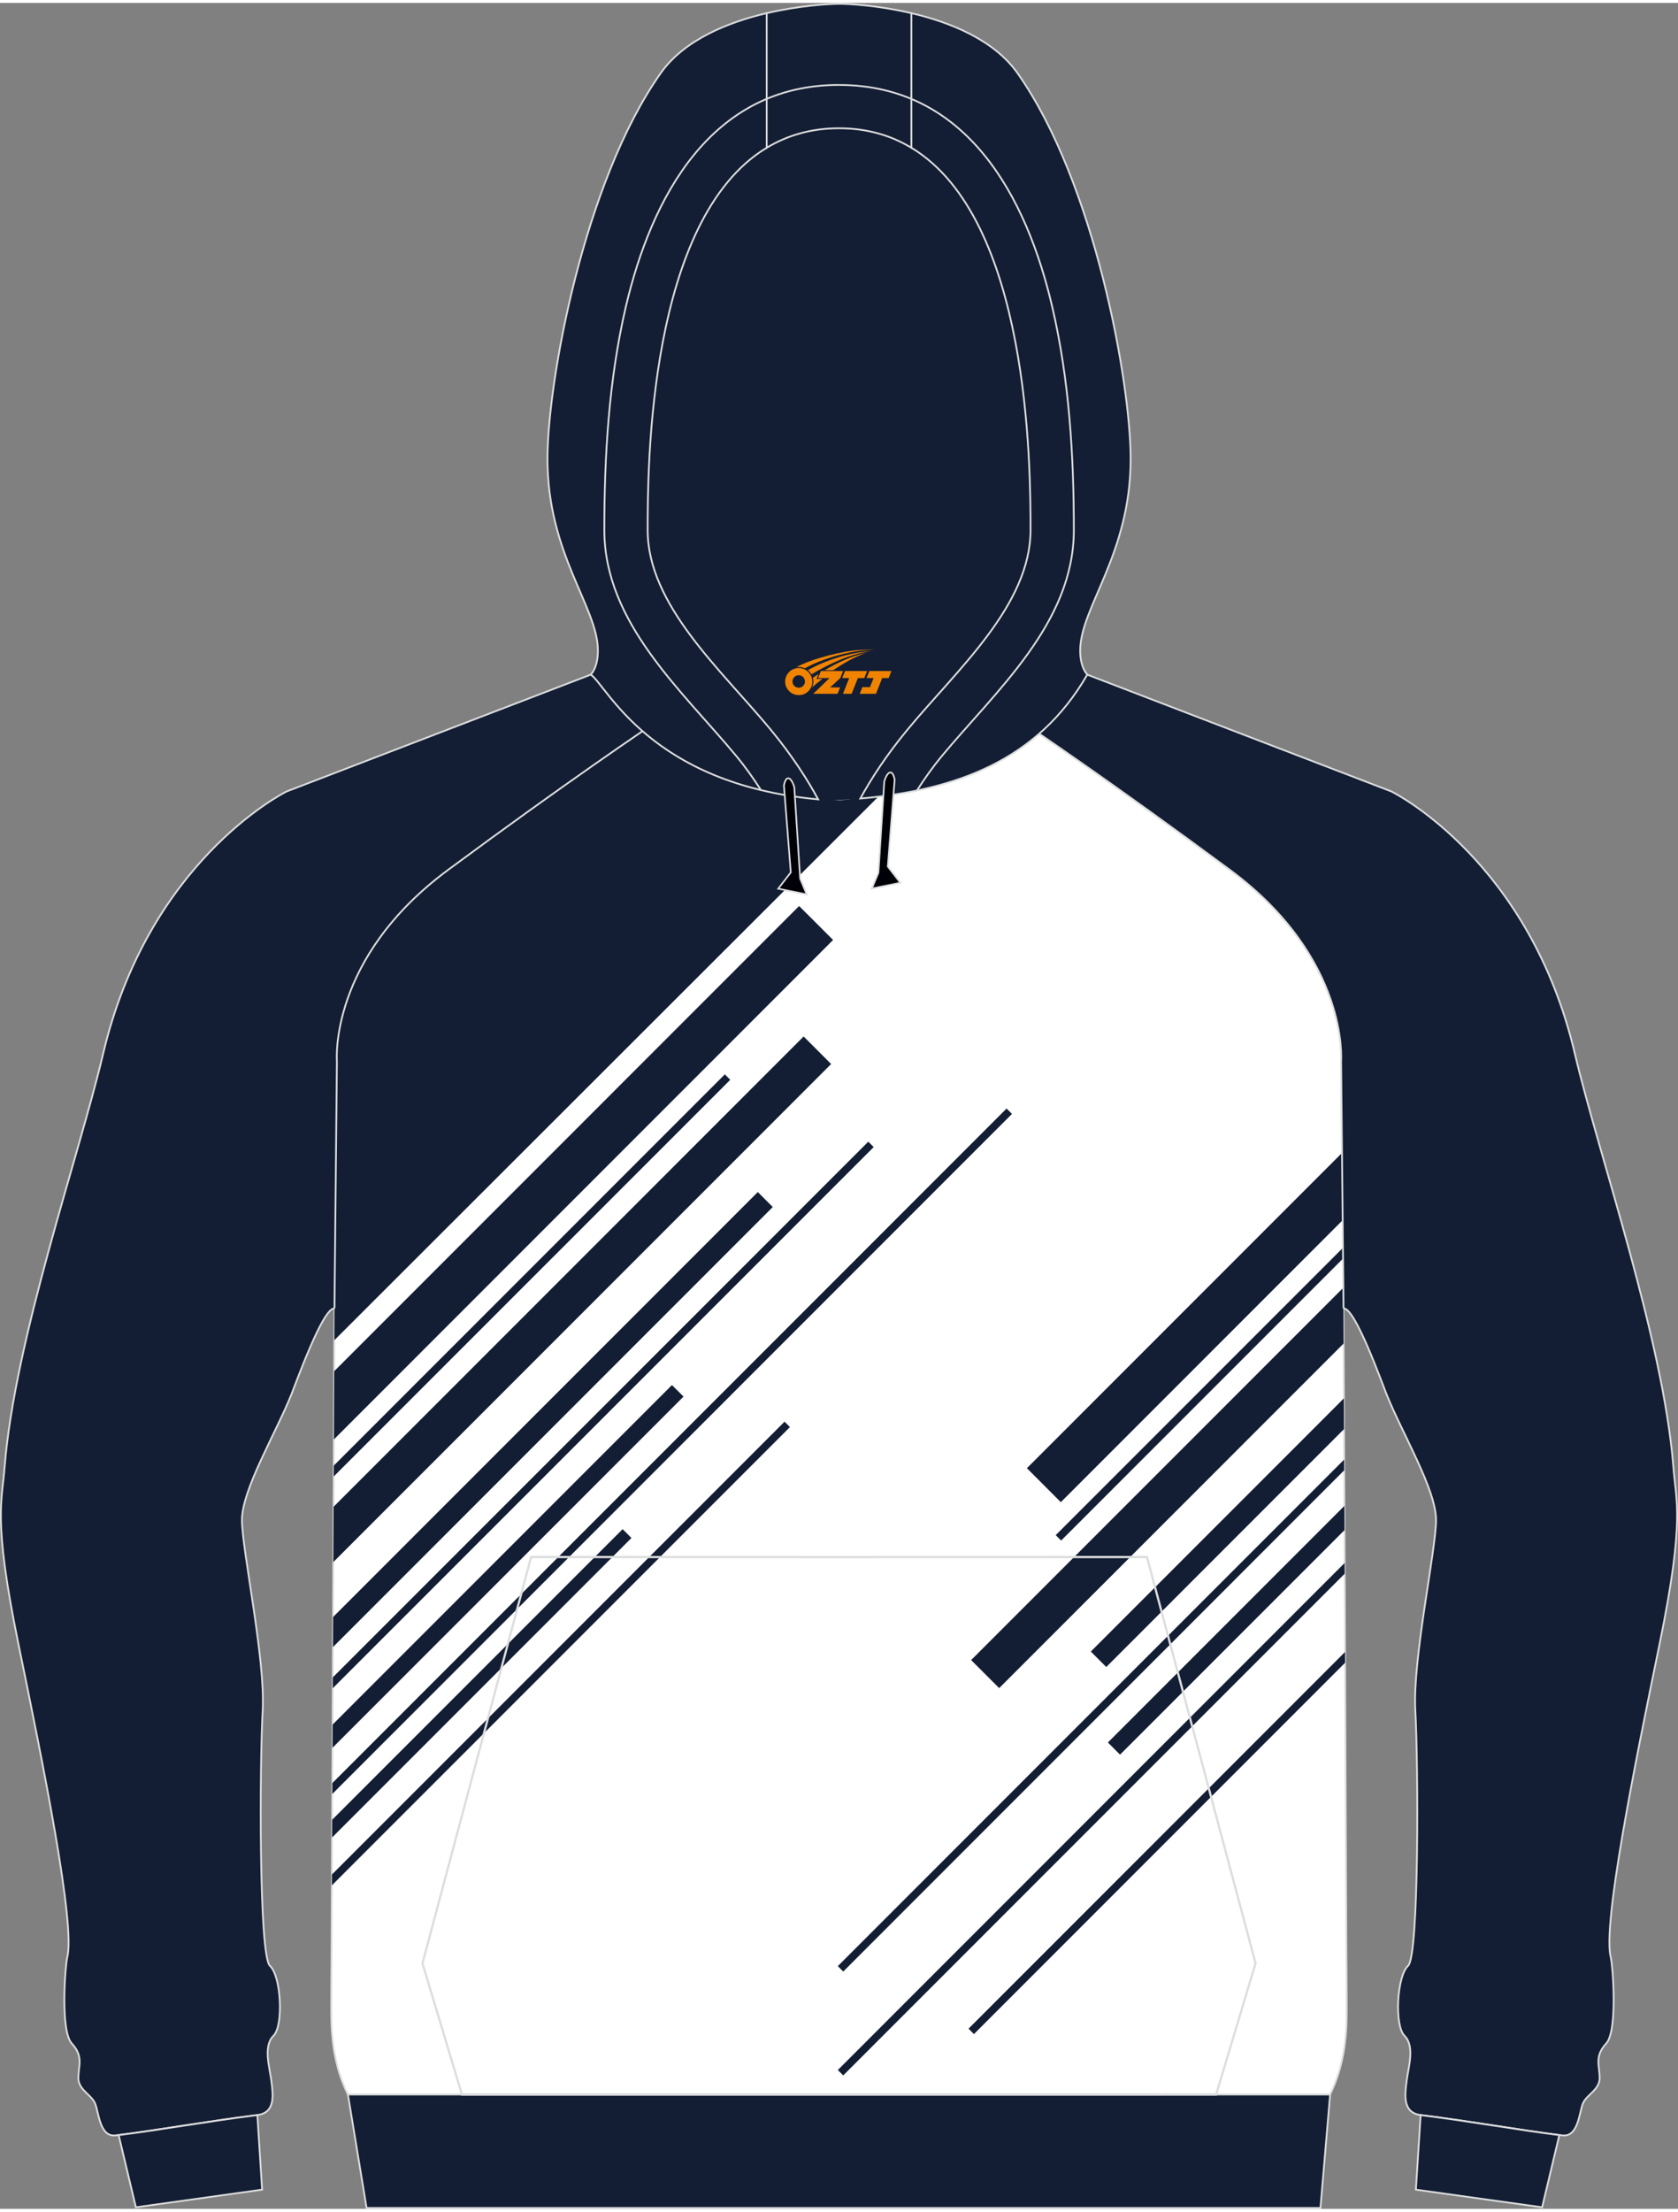
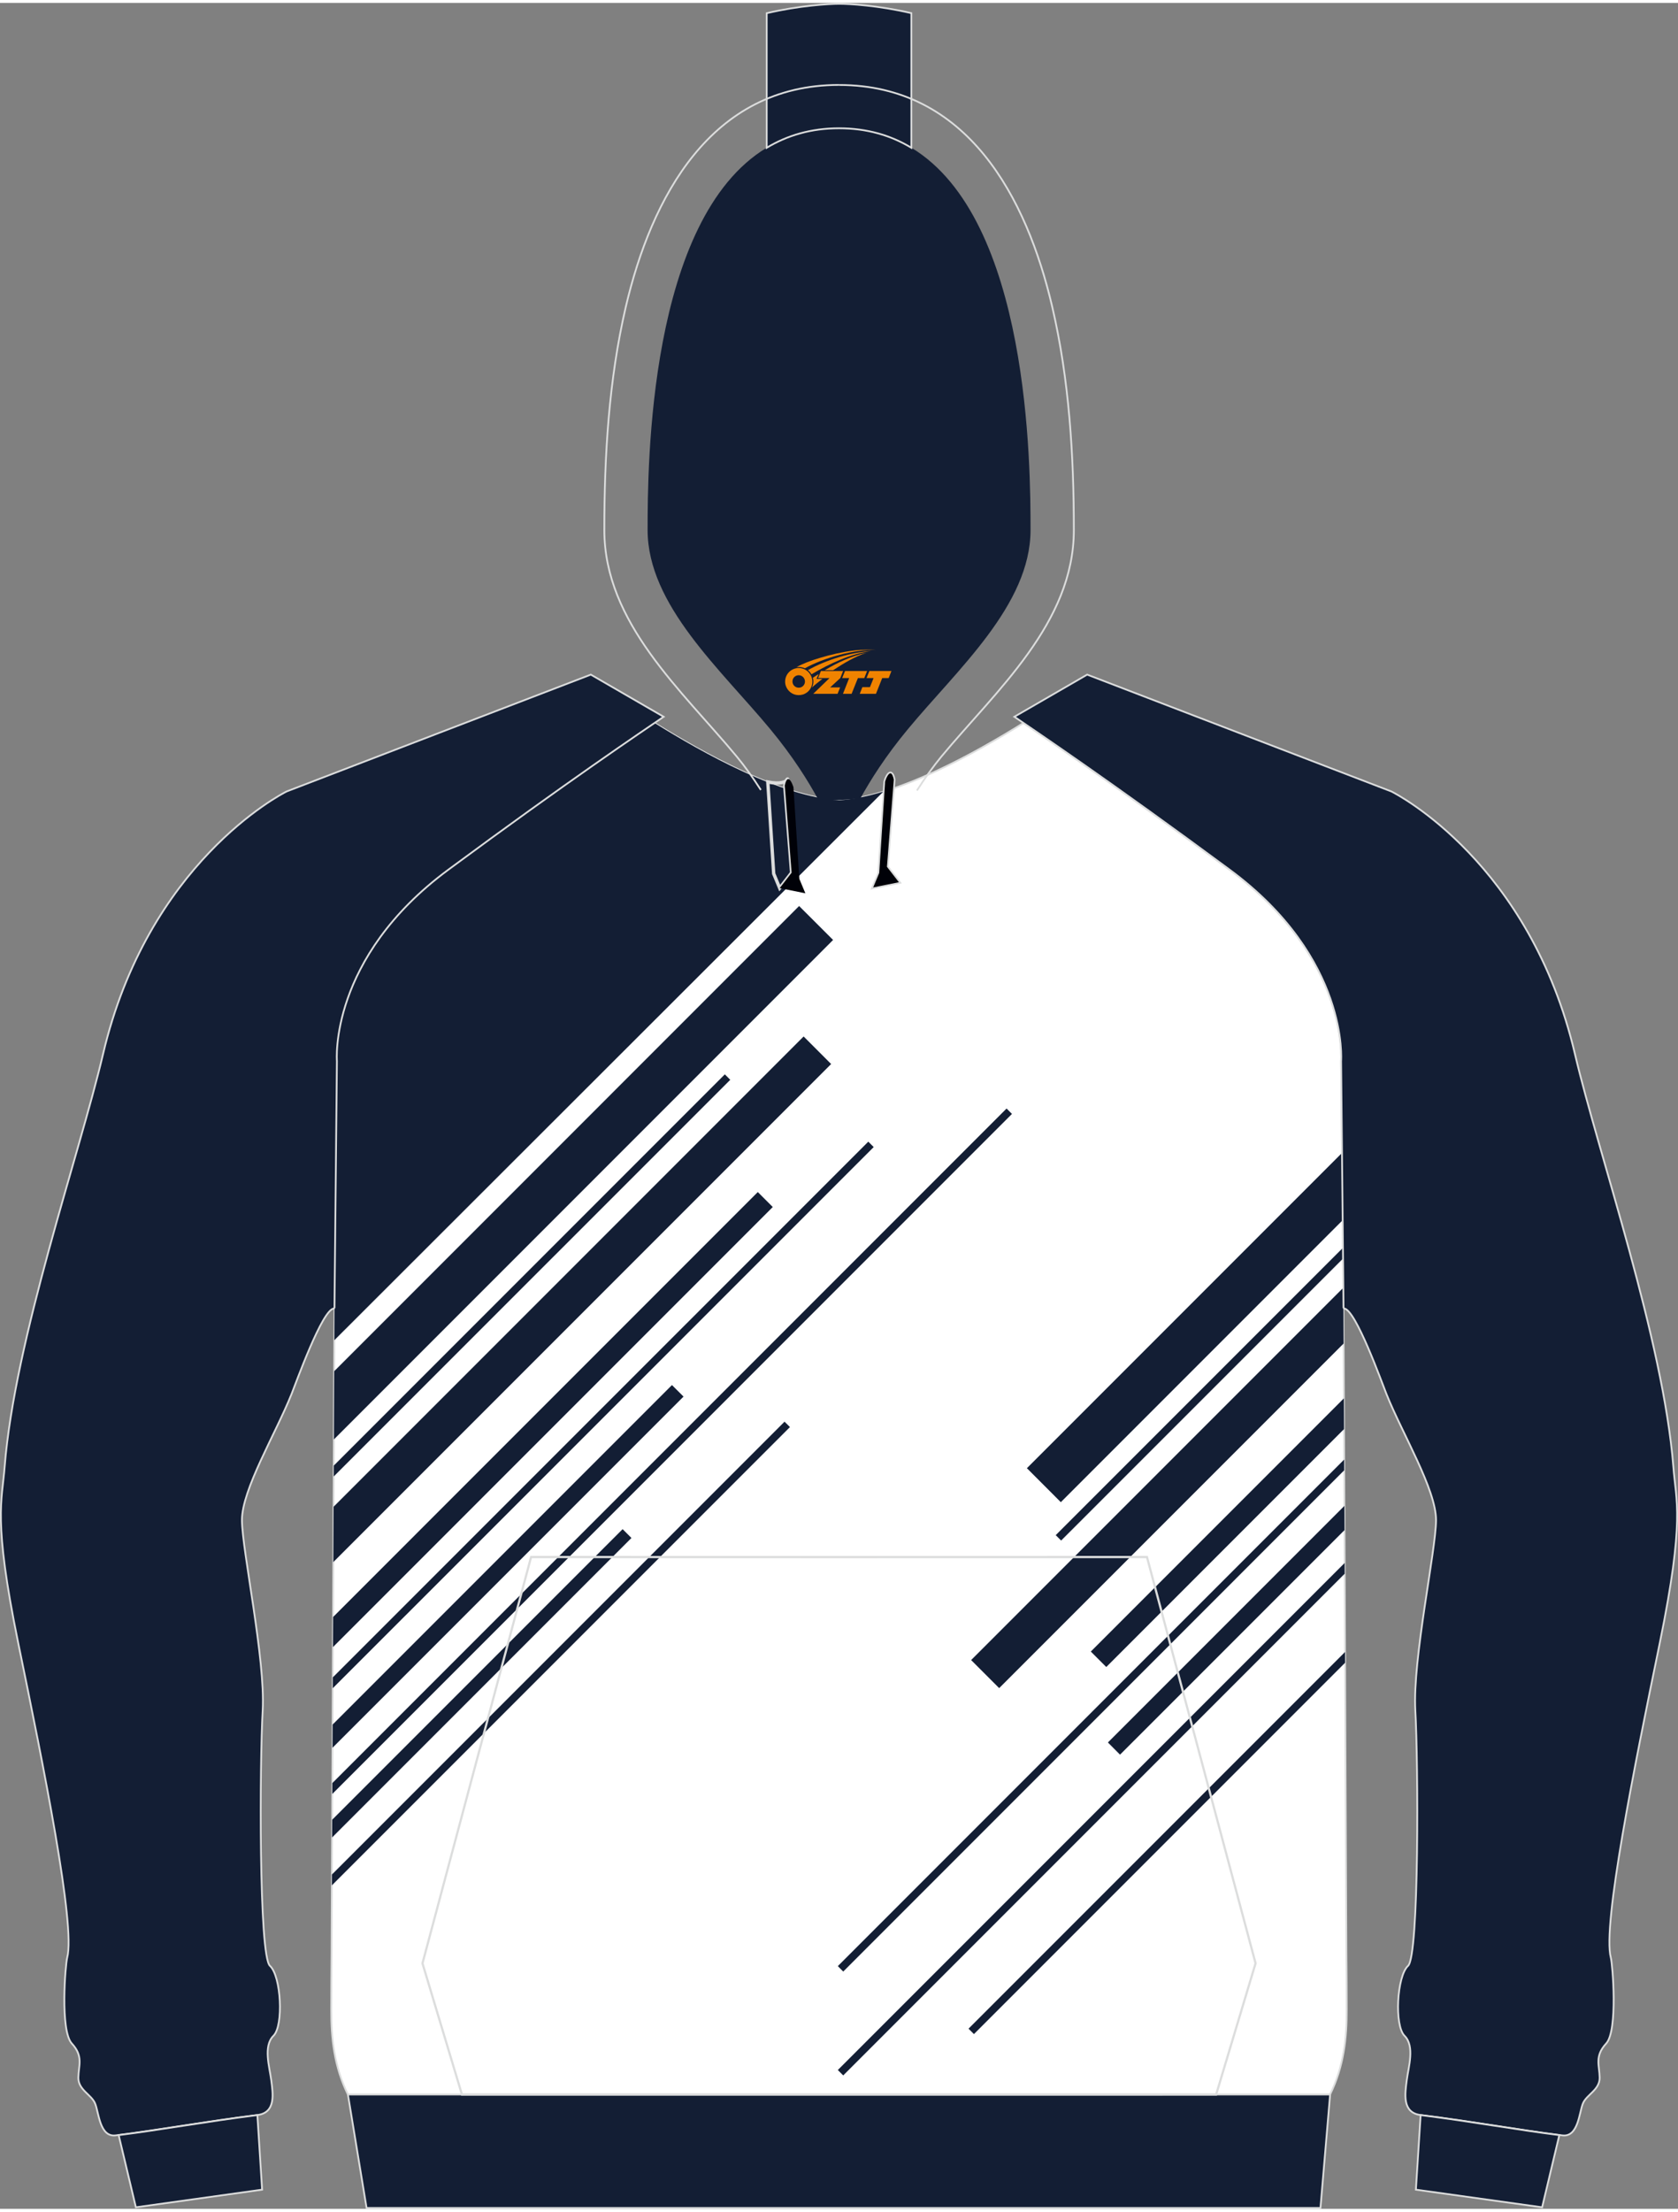
<svg xmlns="http://www.w3.org/2000/svg" version="1.1" id="图层_1" x="0px" y="0px" width="378px" height="498px" viewBox="0 0 378.87 497.83" enable-background="new 0 0 378.87 497.83" xml:space="preserve">
  <rect x="0" y="0" width="378.87" height="497.83" fill="#808080" stroke="none" />
  <g>
    <path fill-rule="evenodd" clip-rule="evenodd" fill="#FFFFFF" stroke="#DCDDDD" stroke-width="0.4" stroke-miterlimit="22.926" d="   M147.75,162.49c10.92,6.8,28.51,16.66,41.68,17.47c13.17-0.81,30.76-10.67,41.68-17.47c6.69,4.55,22.48,15.33,46.56,33.13   c27.06,20,25.14,43.18,25.14,43.18l0.52,54.43c-0.02,0.48-0.02,0.95,0.01,1.41l0.03,6.73l0.63,139.1   c0.04,4.12,0.07,8.23,0.07,12.32c0.03,6.41-0.64,12.9-3.76,19.23H189.43H78.55c-3.12-6.33-3.79-12.82-3.76-19.23   c0-4.08,0.03-8.19,0.07-12.32l0.63-139.1l0.03-6.73c0.03-0.46,0.03-0.93,0.01-1.41l0.52-54.43c0,0-1.92-23.18,25.14-43.18   C125.27,177.82,141.06,167.05,147.75,162.49z" />
    <g>
      <path fill-rule="evenodd" clip-rule="evenodd" fill="#131E34" d="M75.49,301.8L199.45,178c-3.49,1.06-6.88,1.77-10.02,1.96    c-13.17-0.81-30.76-10.67-41.68-17.47c-6.69,4.56-22.48,15.33-46.56,33.13c-27.06,20-25.14,43.18-25.14,43.18l-0.52,54.43    c0.02,0.48,0.02,0.95-0.01,1.41l-0.03,6.73L75.49,301.8z" />
      <polygon fill-rule="evenodd" clip-rule="evenodd" fill="#131E34" points="188.1,211.47 180.43,203.81 75.46,308.79 75.39,324.19       " />
      <polygon fill-rule="evenodd" clip-rule="evenodd" fill="#131E34" points="187.66,239.47 181.45,233.25 75.32,339.38 75.26,351.87       " />
      <polygon fill-rule="evenodd" clip-rule="evenodd" fill="#131E34" points="164.88,243.03 163.66,241.8 75.36,330.1 75.35,332.55       " />
      <polygon fill-rule="evenodd" clip-rule="evenodd" fill="#131E34" points="197.27,258.21 196.05,256.99 75.14,377.89 75.13,380.34       " />
      <polygon fill-rule="evenodd" clip-rule="evenodd" fill="#131E34" points="228.49,250.73 227.27,249.51 75.04,401.74 75.03,404.2       " />
      <polygon fill-rule="evenodd" clip-rule="evenodd" fill="#131E34" points="174.48,271.74 171.1,268.36 75.21,364.26 75.18,371.05       " />
      <polygon fill-rule="evenodd" clip-rule="evenodd" fill="#131E34" points="154.33,314.52 151.72,311.92 75.1,388.54 75.07,393.78       " />
      <polygon fill-rule="evenodd" clip-rule="evenodd" fill="#131E34" points="142.57,346.43 140.58,344.44 75,410.02 74.98,414.02       " />
      <polygon fill-rule="evenodd" clip-rule="evenodd" fill="#131E34" points="178.36,321.4 177.14,320.18 74.94,422.38 74.93,424.83       " />
      <polygon fill-rule="evenodd" clip-rule="evenodd" fill="#131E34" points="303.01,259.53 231.86,330.68 239.52,338.35     303.15,274.72   " />
      <polygon fill-rule="evenodd" clip-rule="evenodd" fill="#131E34" points="303.21,280.95 238.37,345.79 239.59,347.01     303.24,283.37   " />
      <polygon fill-rule="evenodd" clip-rule="evenodd" fill="#131E34" points="303.49,328.73 189.17,443.05 190.39,444.28     303.5,331.16   " />
      <polygon fill-rule="evenodd" clip-rule="evenodd" fill="#131E34" points="303.6,352.07 189.17,466.5 190.39,467.72 303.61,354.5       " />
      <polygon fill-rule="evenodd" clip-rule="evenodd" fill="#131E34" points="303.69,372.16 218.68,457.17 219.9,458.39 303.7,374.59       " />
      <path fill-rule="evenodd" clip-rule="evenodd" fill="#131E34" d="M303.3,289.95l-84.03,84.03l6.33,6.33l77.77-77.77l-0.01-1.17    l-0.03-6.73c-0.03-0.46-0.03-0.93-0.01-1.41L303.3,289.95z" />
      <polygon fill-rule="evenodd" clip-rule="evenodd" fill="#131E34" points="303.43,314.92 246.29,372.06 249.78,375.55     303.46,321.86   " />
      <polygon fill-rule="evenodd" clip-rule="evenodd" fill="#131E34" points="303.54,339.19 250.15,392.58 252.89,395.33     303.57,344.66   " />
    </g>
    <path fill-rule="evenodd" clip-rule="evenodd" fill="#131E34" stroke="#DCDDDD" stroke-width="0.4" stroke-miterlimit="22.926" d="   M303.35,294.43l0.15,0.22c2.61,0.22,8.56,16.85,9.54,19.29c3.57,8.94,11.23,21.57,11.2,28.5c-0.05,6.92-5.32,31.34-4.68,42.9   c0.67,11.55,0.89,55.37-1.64,57.65c-2.53,2.3-3.13,13.48-0.79,15.79c2.36,2.35,0.88,7.03,0.5,10c-0.38,2.98-1.14,7.34,3.12,7.88   c11.8,1.46,22.44,3.42,31.99,4.59c3.62,0.48,3.81-5.15,4.65-7.17c0.79-2.02,3.82-3.07,3.79-5.85c-0.04-2.79-1.2-4.81,1.48-7.72   c2.68-2.92,1.45-17.82,1.04-19.37c-1.92-7.27,5.31-43.08,11.07-71.08l0,0c5.72-27.97,3.63-31.99,3.05-39.7   c-2.28-28.75-16.8-70.17-22.21-93.11c-10.13-43.11-40.12-58.62-41.45-59.29l-68.69-26.37l-16.44,9.51   c4.97,3.4,21.57,14.53,48.63,34.53s25.14,43.18,25.14,43.18L303.35,294.43z" />
    <path fill-rule="evenodd" clip-rule="evenodd" fill="#131E34" stroke="#DCDDDD" stroke-width="0.4" stroke-miterlimit="22.926" d="   M75.52,294.43l-0.15,0.22c-2.61,0.22-8.56,16.85-9.54,19.29c-3.57,8.94-11.23,21.57-11.2,28.5c0.05,6.92,5.32,31.34,4.68,42.9   c-0.67,11.55-0.89,55.37,1.64,57.65c2.53,2.3,3.13,13.48,0.79,15.79c-2.36,2.35-0.88,7.03-0.5,10c0.38,2.98,1.14,7.34-3.12,7.88   c-11.8,1.46-22.44,3.42-31.99,4.59c-3.62,0.48-3.81-5.15-4.65-7.17c-0.79-2.02-3.82-3.07-3.79-5.85c0.04-2.79,1.2-4.81-1.48-7.72   c-2.68-2.92-1.45-17.82-1.04-19.37c1.92-7.27-5.31-43.08-11.07-71.08l0,0c-5.72-27.97-3.63-31.99-3.05-39.7   c2.28-28.75,16.8-70.17,22.21-93.11c10.13-43.11,40.12-58.62,41.45-59.29l68.69-26.37l16.44,9.51   c-4.97,3.4-21.57,14.53-48.63,34.53s-25.14,43.18-25.14,43.18L75.52,294.43z" />
    <path fill-rule="evenodd" clip-rule="evenodd" fill="#131E34" stroke="#DCDDDD" stroke-width="0.4" stroke-miterlimit="22.926" d="   M30.68,497.48l28.5-3.98l-1.07-16.83c-11.44,1.45-21.82,3.32-31.16,4.5c-0.07,0-0.09,0-0.16,0l0,0l0,0L30.68,497.48z" />
    <path fill-rule="evenodd" clip-rule="evenodd" fill="#131E34" stroke="#DCDDDD" stroke-width="0.4" stroke-miterlimit="22.926" d="   M348.19,497.48l-28.5-3.98l1.07-16.83c11.44,1.45,21.83,3.32,31.16,4.5c0.07,0,0.09,0,0.16,0l0,0l0,0L348.19,497.48z" />
    <polygon fill-rule="evenodd" clip-rule="evenodd" fill="#131E34" stroke="#DCDDDD" stroke-width="0.4" stroke-miterlimit="22.926" points="   78.56,472.03 300.32,472.03 298.14,497.63 82.77,497.63  " />
    <path fill-rule="evenodd" clip-rule="evenodd" fill="#131E34" d="M200.17,178.92L200.17,178.92l-0.45,0.07L200.17,178.92   L200.17,178.92L200.17,178.92L200.17,178.92z M194.25,179.55c2.28-4.17,5.73-9.62,10.72-15.63c11.13-13.45,27.71-28.02,27.71-44.96   c0-14.44-0.19-70.17-26.91-86.28c-4.59-2.78-9.99-4.4-16.33-4.4s-11.7,1.62-16.33,4.4c-26.7,16.11-26.89,71.84-26.89,86.28   c0,16.93,16.57,31.5,27.71,44.96c5.06,6.1,8.51,11.61,10.79,15.82c1.04,0.1,2.09,0.16,3.19,0.22   C190.04,179.87,192.16,179.73,194.25,179.55L194.25,179.55L194.25,179.55L194.25,179.55L194.25,179.55z M184.7,179.73L184.7,179.73   c-0.35-0.03-0.71-0.05-1.02-0.12C184.01,179.66,184.35,179.7,184.7,179.73L184.7,179.73L184.7,179.73L184.7,179.73z M183.11,179.58   c-1.48-0.16-2.91-0.35-4.33-0.57h0.03C180.2,179.23,181.63,179.42,183.11,179.58L183.11,179.58z" />
-     <path fill-rule="evenodd" clip-rule="evenodd" fill="#131E34" stroke="#DCDDDD" stroke-width="0.4" stroke-miterlimit="22.926" d="   M205.77,2.31c8.77,2.05,18.63,6.01,23.95,13.51c17.47,24.71,25.56,69.89,25.56,87.07c0,21.58-11.39,33.48-11.39,43.28   c0,3.86,1.55,5.34,1.61,5.41c-11.25,19.52-29.89,26.13-51.25,27.97c2.28-4.17,5.73-9.62,10.72-15.63   c11.13-13.45,27.71-28.02,27.71-44.96c0-14.44-0.19-70.17-26.91-86.28L205.77,2.31L205.77,2.31L205.77,2.31L205.77,2.31   L205.77,2.31z M173.12,32.68c-26.7,16.11-26.89,71.84-26.89,86.28c0,16.93,16.57,31.5,27.71,44.96c5.06,6.1,8.51,11.61,10.79,15.82   c-37.92-3.45-47.64-25.59-51.34-28.16c0,0,1.61-1.48,1.61-5.41c0-9.81-11.39-21.71-11.39-43.28c0-17.18,8.13-62.36,25.59-87.07   c5.29-7.5,15.19-11.46,23.91-13.51L173.12,32.68L173.12,32.68L173.12,32.68L173.12,32.68z" />
    <path fill-rule="evenodd" clip-rule="evenodd" fill="#131E34" stroke="#DCDDDD" stroke-width="0.4" stroke-miterlimit="22.926" d="   M205.77,2.31v30.38c-4.59-2.78-9.99-4.4-16.33-4.4s-11.7,1.62-16.33,4.4V2.32c7.44-1.74,14.08-2.12,16.33-2.12   C191.71,0.19,198.33,0.57,205.77,2.31L205.77,2.31z" />
    <g>
      <path fill="none" stroke="#DCDDDD" stroke-width="0.756" stroke-miterlimit="22.926" d="M201.81,175.28l-1.55,19.68l2.69,3.48    l-5.79,1.17l1.36-3.26l1.33-20.66C199.84,175.69,201.08,171.86,201.81,175.28L201.81,175.28z" />
      <path fill-rule="evenodd" clip-rule="evenodd" fill="#000108" d="M201.81,175.28l-1.55,19.68l2.69,3.48l-5.79,1.17l1.36-3.26    l1.33-20.66C199.84,175.69,201.08,171.86,201.81,175.28L201.81,175.28z" />
    </g>
    <g>
-       <path fill="none" stroke="#DCDDDD" stroke-width="0.756" stroke-miterlimit="22.926" d="M177.19,176.61l1.55,19.68l-2.69,3.48    l5.79,1.17l-1.36-3.26l-1.33-20.69C179.16,176.99,177.94,173.16,177.19,176.61L177.19,176.61z" />
+       <path fill="none" stroke="#DCDDDD" stroke-width="0.756" stroke-miterlimit="22.926" d="M177.19,176.61l1.55,19.68l-2.69,3.48    l-1.36-3.26l-1.33-20.69C179.16,176.99,177.94,173.16,177.19,176.61L177.19,176.61z" />
      <path fill-rule="evenodd" clip-rule="evenodd" fill="#000108" d="M177.19,176.61l1.55,19.68l-2.69,3.48l5.79,1.17l-1.36-3.26    l-1.33-20.69C179.16,176.99,177.94,173.16,177.19,176.61L177.19,176.61z" />
    </g>
    <path fill="none" stroke="#DCDDDD" stroke-width="0.4" stroke-miterlimit="22.926" d="M171.79,177.62   c-1.77-2.76-3.6-5.31-5.41-7.5c-12.34-14.9-29.93-30.18-29.93-51.16c0-16.83,1.02-33.92,4.84-50.34   c5.79-24.74,19.23-50.11,48.14-50.11 M207.03,177.75c1.77-2.78,3.67-5.41,5.48-7.62c12.36-14.9,29.95-30.18,29.95-51.16   c0-16.83-1.04-33.92-4.87-50.34c-5.77-24.74-19.2-50.11-48.14-50.11" />
    <polygon fill="none" stroke="#DCDDDD" stroke-width="0.5" stroke-miterlimit="22.926" points="274.59,472.03 283.49,442.42    258.97,350.73 189.44,350.74 119.91,350.73 95.39,442.42 104.3,472.04 259.02,472.04  " />
  </g>
  <g id="图层_x0020_1">
    <path fill="#F08300" d="M177.45,154.18c0.416,1.136,1.472,1.984,2.752,2.032c0.144,0,0.304,0,0.448-0.016h0.016   c0.016,0,0.064,0,0.128-0.016c0.032,0,0.048-0.016,0.08-0.016c0.064-0.016,0.144-0.032,0.224-0.048c0.016,0,0.016,0,0.032,0   c0.192-0.048,0.4-0.112,0.576-0.208c0.192-0.096,0.4-0.224,0.608-0.384c0.672-0.56,1.104-1.408,1.104-2.352   c0-0.224-0.032-0.448-0.08-0.672l0,0C183.29,152.3,183.24,152.13,183.16,151.95C182.69,150.86,181.61,150.1,180.34,150.1C178.65,150.1,177.27,151.47,177.27,153.17C177.27,153.52,177.33,153.86,177.45,154.18L177.45,154.18L177.45,154.18z M181.75,153.2L181.75,153.2C181.72,153.98,181.06,154.58,180.28,154.54C179.49,154.51,178.9,153.86,178.93,153.07c0.032-0.784,0.688-1.376,1.472-1.344   C181.17,151.76,181.78,152.43,181.75,153.2L181.75,153.2z" />
    <polygon fill="#F08300" points="195.78,150.78 ,195.14,152.37 ,193.7,152.37 ,192.28,155.92 ,190.33,155.92 ,191.73,152.37 ,190.15,152.37    ,190.79,150.78" />
    <path fill="#F08300" d="M197.75,146.05c-1.008-0.096-3.024-0.144-5.056,0.112c-2.416,0.304-5.152,0.912-7.616,1.664   C183.03,148.43,181.16,149.15,179.81,149.92C180.01,149.89,180.2,149.87,180.39,149.87c0.48,0,0.944,0.112,1.36,0.288   C185.85,147.84,193.05,145.79,197.75,146.05L197.75,146.05L197.75,146.05z" />
    <path fill="#F08300" d="M183.22,151.52c4-2.368,8.88-4.672,13.488-5.248c-4.608,0.288-10.224,2-14.288,4.304   C182.74,150.83,183.01,151.15,183.22,151.52C183.22,151.52,183.22,151.52,183.22,151.52z" />
    <polygon fill="#F08300" points="201.27,150.78 ,200.65,152.37 ,199.19,152.37 ,197.78,155.92 ,197.32,155.92 ,195.81,155.92 ,194.12,155.92    ,194.71,154.42 ,196.42,154.42 ,197.24,152.37 ,195.65,152.37 ,196.29,150.78" />
    <polygon fill="#F08300" points="190.36,150.78 ,189.72,152.37 ,187.43,154.48 ,189.69,154.48 ,189.11,155.92 ,183.62,155.92 ,187.29,152.37    ,184.71,152.37 ,185.35,150.78" />
    <path fill="#F08300" d="M195.64,146.64c-3.376,0.752-6.464,2.192-9.424,3.952h1.888C190.53,149.02,192.87,147.59,195.64,146.64z    M184.84,151.46C184.21,151.84,184.15,151.89,183.54,152.3c0.064,0.256,0.112,0.544,0.112,0.816c0,0.496-0.112,0.976-0.32,1.392   c0.176-0.16,0.32-0.304,0.432-0.4c0.272-0.24,0.768-0.64,1.6-1.296l0.32-0.256H184.36l0,0L184.84,151.46L184.84,151.46L184.84,151.46z" />
  </g>
</svg>